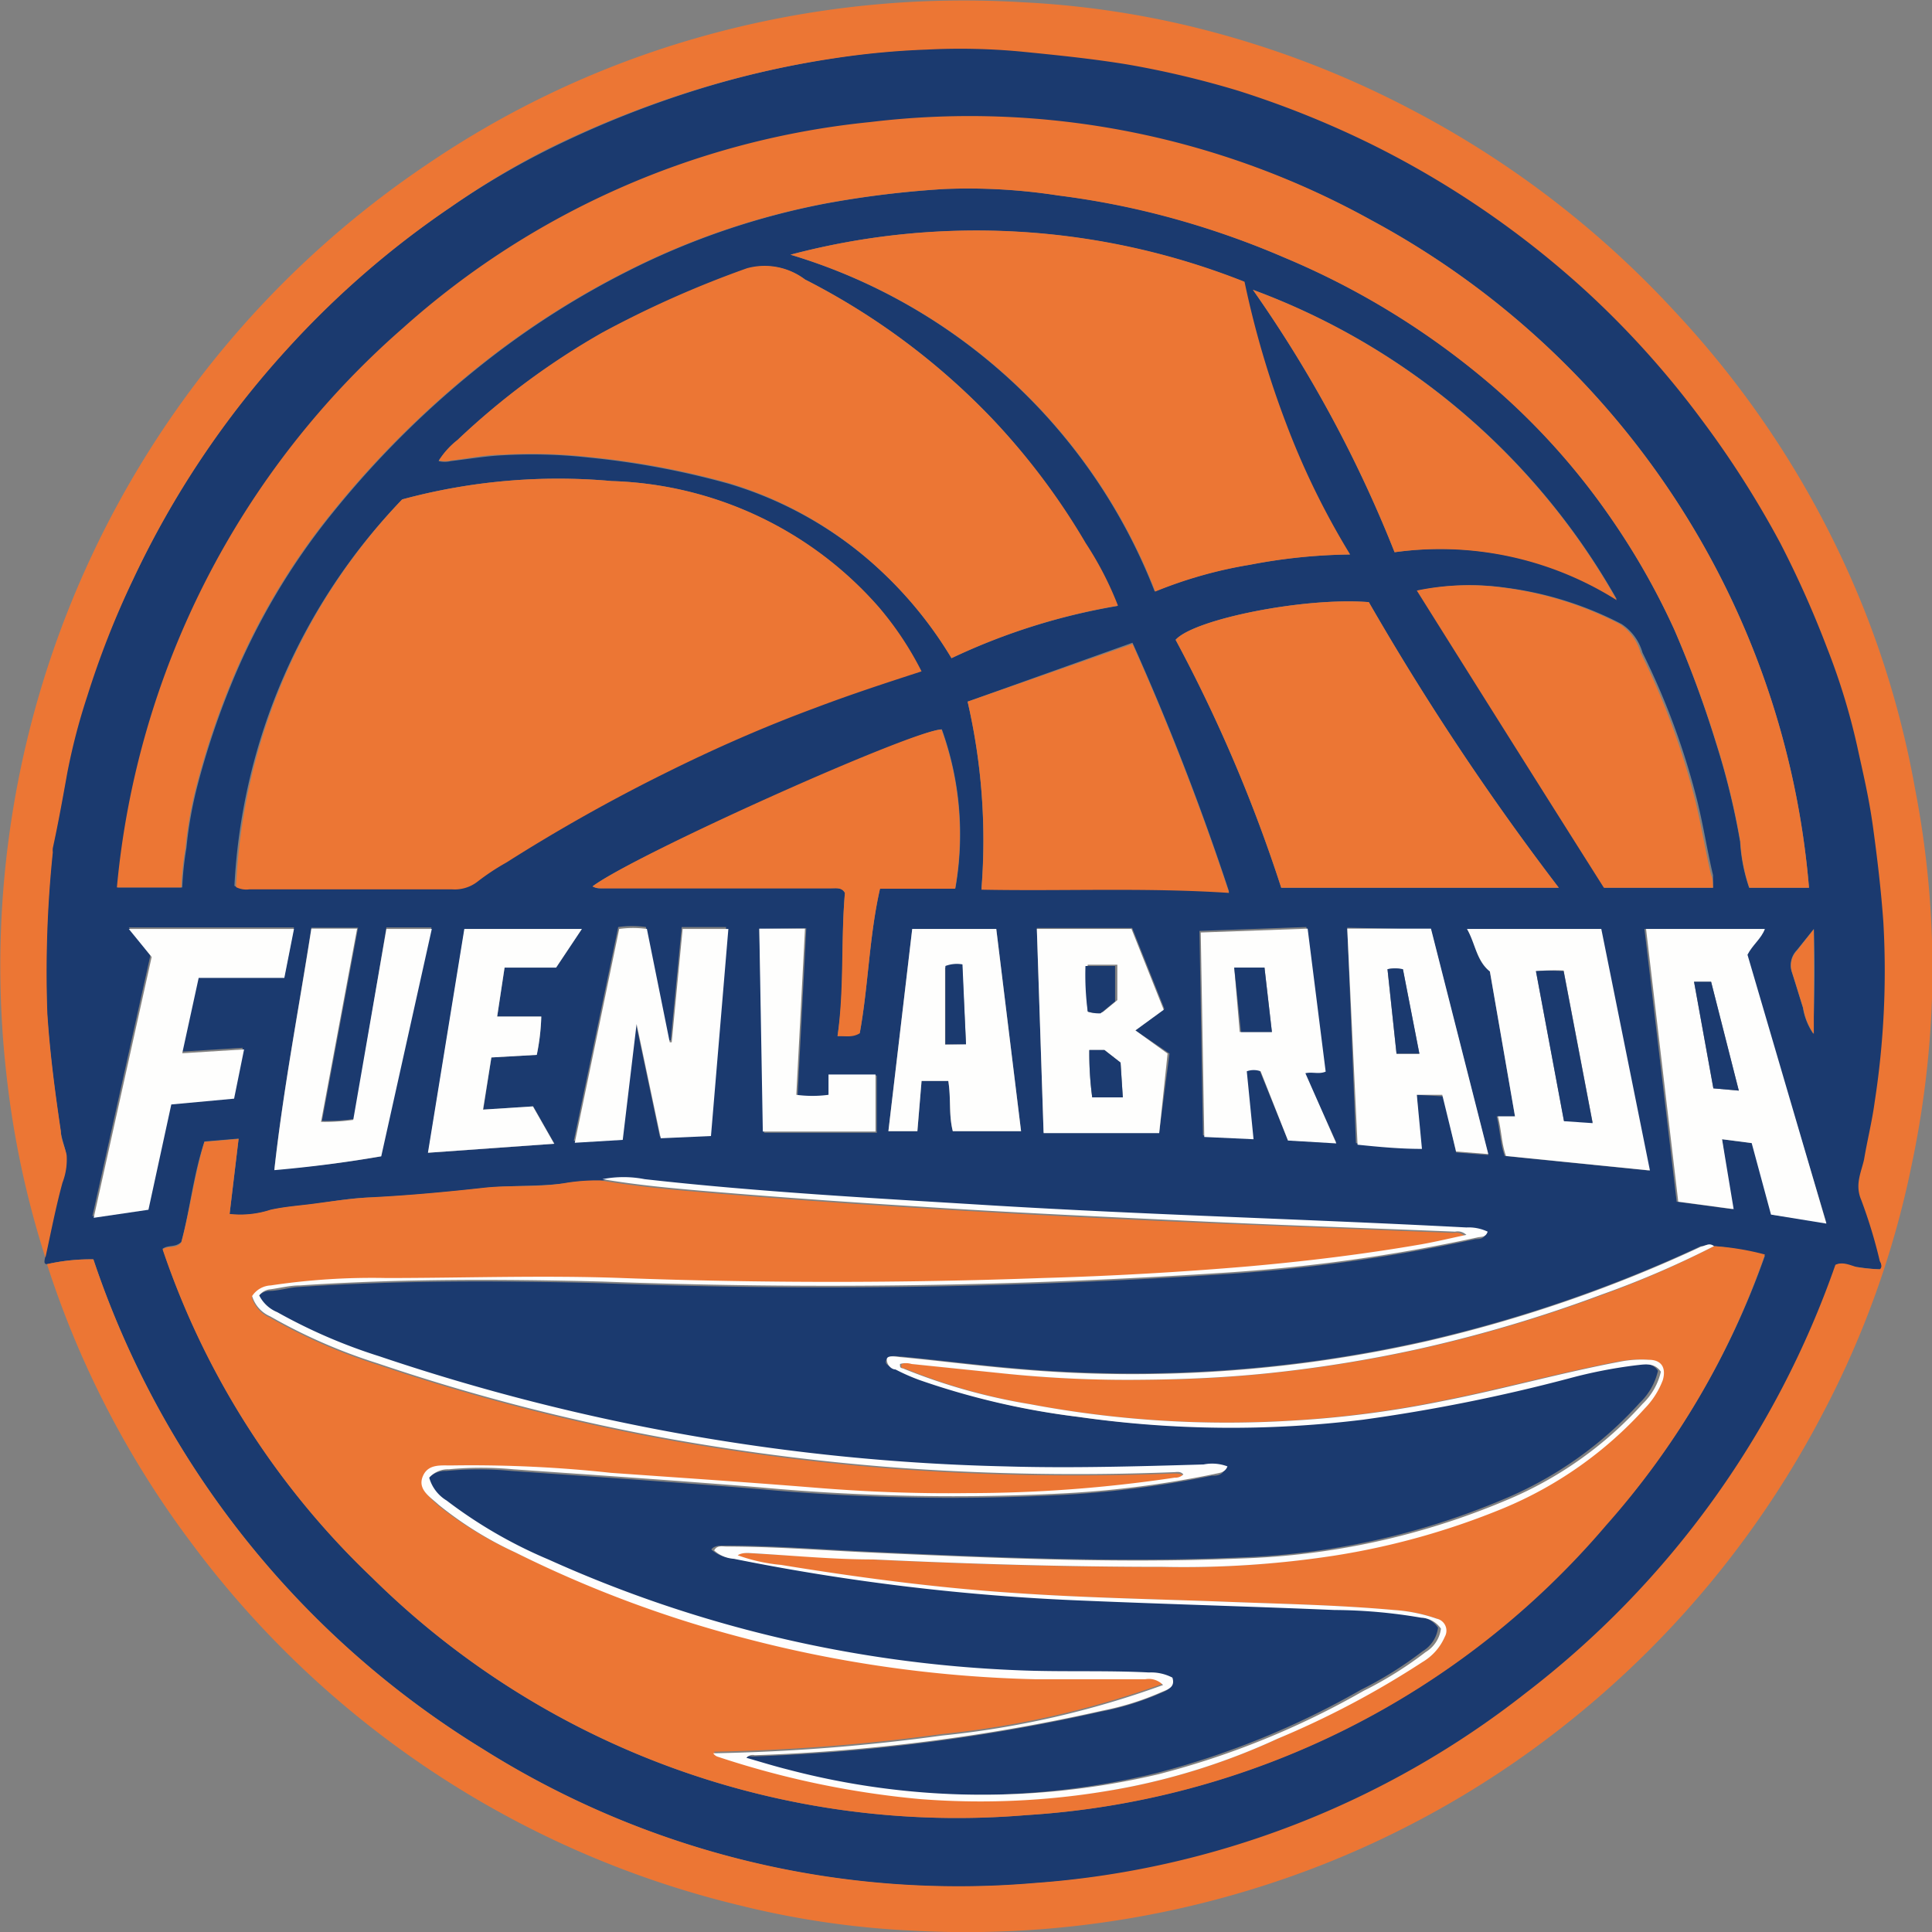
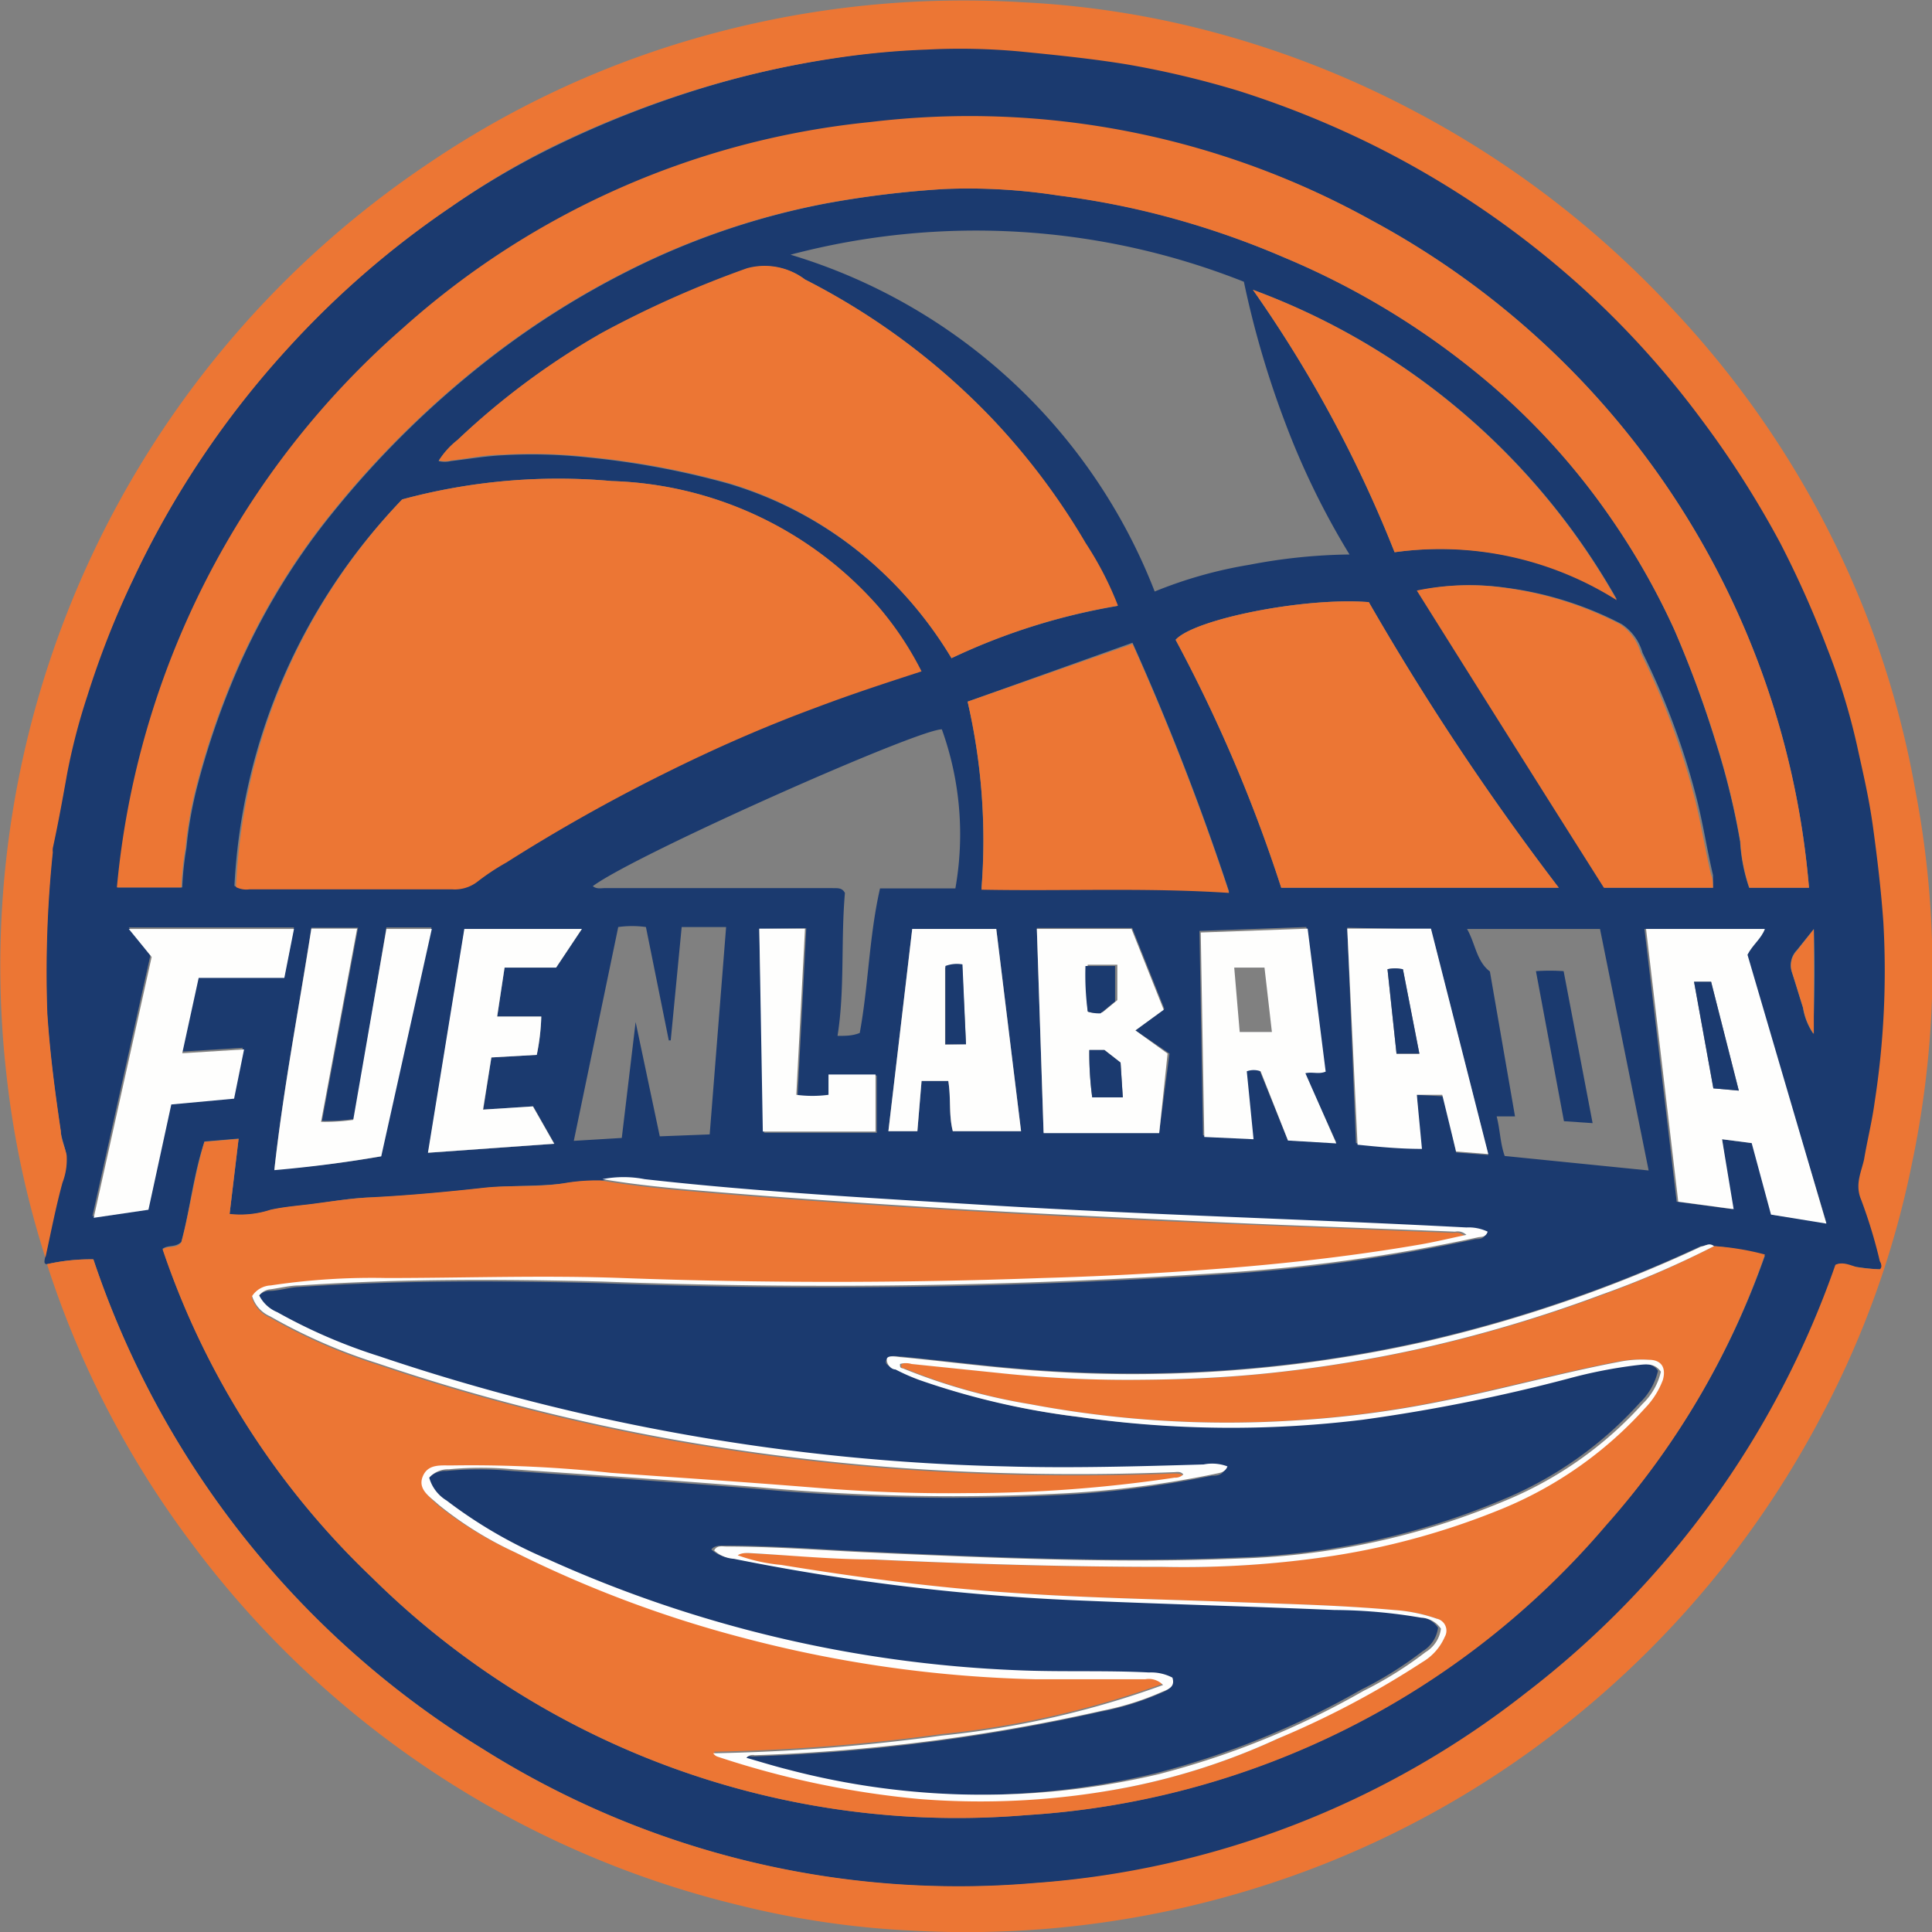
<svg xmlns="http://www.w3.org/2000/svg" width="60" height="60" viewBox="0 0 60 60">
  <rect x="0" y="0" width="60" height="60" fill="#808080" stroke="none" />
  <defs>
    <style>.cls-1{fill:#1b3a6f;}.cls-2{fill:#ec7634;}.cls-3{fill:#fefefd;}</style>
  </defs>
  <g id="Fuenlabrada">
    <path class="cls-1" d="M1.46,39.26c-.13,0-.06-.15-.06-.23.17-.78.32-1.56.53-2.33a2,2,0,0,0,.13-.85c-.05-.25-.15-.49-.18-.75-.18-1.21-.34-2.43-.42-3.66a36,36,0,0,1,.17-5,.57.57,0,0,1,0-.13c.17-.78.31-1.56.45-2.34a19.34,19.34,0,0,1,.62-2.41A28,28,0,0,1,4.13,18a28.71,28.71,0,0,1,4.75-7.13A28.36,28.36,0,0,1,14,6.43a25.15,25.15,0,0,1,3.13-1.84,31.48,31.48,0,0,1,5-1.95,29.09,29.09,0,0,1,3.87-.85,25.1,25.1,0,0,1,2.87-.27,20.26,20.26,0,0,1,2.91.06c1.11.11,2.21.22,3.31.4a29,29,0,0,1,3.43.83,29.58,29.58,0,0,1,4.09,1.64,28.85,28.85,0,0,1,6.77,4.64,28.18,28.18,0,0,1,3.5,3.9,30.07,30.07,0,0,1,2.44,3.88,31.52,31.52,0,0,1,1.45,3.25,20.53,20.53,0,0,1,.94,3.07c.18.83.38,1.66.49,2.51s.25,2,.32,2.95a26.58,26.58,0,0,1-.27,5.57c-.08.6-.23,1.19-.33,1.79-.07.4-.29.78-.09,1.25a15.59,15.59,0,0,1,.58,1.91c0,.08.06.18,0,.25a5.49,5.49,0,0,1-.72-.07c-.23,0-.44-.17-.66-.07a28.62,28.62,0,0,1-9.54,13.3,27.91,27.91,0,0,1-15.27,5.9A27.72,27.72,0,0,1,15,54.32,28.41,28.41,0,0,1,2.9,39.11,6.12,6.12,0,0,0,1.46,39.26Zm51.77-.56c-.15-.11-.28,0-.41,0a43.11,43.11,0,0,1-8.45,2.92,41.37,41.37,0,0,1-12.89.87c-1.16-.1-2.32-.25-3.48-.36-.16,0-.34-.07-.46.09s.16.24.27.29a6.31,6.31,0,0,0,.75.33A23.66,23.66,0,0,0,33.47,44a33.44,33.44,0,0,0,8.77.06,53.52,53.52,0,0,0,6.39-1.28,14.85,14.85,0,0,1,2.09-.41c.28,0,.57-.09.77.2a2,2,0,0,1-.57,1,11.79,11.79,0,0,1-4.25,3,23,23,0,0,1-8.21,1.8c-3.81.16-7.63,0-11.44-.18-1.51-.07-3-.19-4.54-.19-.14,0-.3,0-.39.12a1,1,0,0,0,.61.26,68.61,68.61,0,0,0,10.88,1.3c2.59.11,5.18.18,7.77.29a16.32,16.32,0,0,1,2.7.24.78.78,0,0,1,.61.34,1,1,0,0,1-.48.73,11.63,11.63,0,0,1-1.92,1.2,25.76,25.76,0,0,1-6.37,2.59A23.76,23.76,0,0,1,24.4,55c-.44-.11-.86-.24-1.31-.37a.26.26,0,0,1,.26-.08,58,58,0,0,0,10.82-1.39A8.66,8.66,0,0,0,36,52.6c.18-.08.44-.14.34-.45a1.44,1.44,0,0,0-.73-.16c-1.36,0-2.73,0-4.1-.07a39.15,39.15,0,0,1-14.55-3.44,14.45,14.45,0,0,1-3.16-1.83,1.21,1.21,0,0,1-.54-.71.78.78,0,0,1,.61-.26,10.7,10.7,0,0,1,2,0c2.55.18,5.1.35,7.65.56a65.56,65.56,0,0,0,9.19.2,31.35,31.35,0,0,0,4.92-.61c.15,0,.34,0,.42-.24a1.35,1.35,0,0,0-.74-.06c-2,.07-4.1.12-6.15.06a65.35,65.35,0,0,1-19.45-3.42A16.77,16.77,0,0,1,8.56,40.8,1.09,1.09,0,0,1,8,40.28a.49.49,0,0,1,.35-.19c.3,0,.6-.1.91-.12,3.13-.21,6.27-.2,9.4-.12a187.1,187.1,0,0,0,19.24-.27,52.9,52.9,0,0,0,7.93-1.1c.11,0,.26,0,.32-.18a1.37,1.37,0,0,0-.66-.13c-4.94-.26-9.88-.39-14.82-.69-3.57-.22-7.14-.41-10.7-.81a3.4,3.4,0,0,0-1.31,0,5.93,5.93,0,0,0-1.11.08c-.82.1-1.64.06-2.46.14-1.17.13-2.34.24-3.51.3-.61,0-1.22.12-1.82.2-.45.06-.91.09-1.36.19a3,3,0,0,1-1.27.13l.28-2.35-1.06.09C6,36.5,5.9,37.58,5.63,38.57c-.19.18-.39.08-.58.21A25.19,25.19,0,0,0,11.56,49a25.84,25.84,0,0,0,20.3,7.37,25.71,25.71,0,0,0,18-9A25,25,0,0,0,54.81,39,8.11,8.11,0,0,0,53.23,38.7ZM12.49,15.51a18.66,18.66,0,0,0-5.21,12,.7.7,0,0,0,.41.07c2.1,0,4.21,0,6.31,0a1.15,1.15,0,0,0,.78-.24,7.22,7.22,0,0,1,.89-.59,53.78,53.78,0,0,1,5-2.81c1.51-.73,3-1.4,4.61-2,1.08-.41,2.18-.77,3.29-1.13a10,10,0,0,0-1.33-2A11.48,11.48,0,0,0,19,14.94,18.55,18.55,0,0,0,12.49,15.51ZM56.18,27.57A26,26,0,0,0,42.59,6.84a25.68,25.68,0,0,0-15.53-3,25.56,25.56,0,0,0-14.52,6.4A26.26,26.26,0,0,0,3.66,27.56h2a9.85,9.85,0,0,1,.13-1.23,12.5,12.5,0,0,1,.36-2,24.62,24.62,0,0,1,1-3,21.14,21.14,0,0,1,3.21-5.44,29.55,29.55,0,0,1,4.89-4.79,26.41,26.41,0,0,1,4.27-2.69,23.26,23.26,0,0,1,6.13-2.09,30.47,30.47,0,0,1,3.69-.45,18.2,18.2,0,0,1,3.54.2,25.38,25.38,0,0,1,3.15.6A26.55,26.55,0,0,1,39.89,8a24.33,24.33,0,0,1,6.38,3.91A21.6,21.6,0,0,1,50,16.05a22.37,22.37,0,0,1,2,3.51,34.35,34.35,0,0,1,1.29,3.51,22.91,22.91,0,0,1,.75,3.07,5.41,5.41,0,0,0,.28,1.43ZM29.55,20.44a19.65,19.65,0,0,1,5.15-1.62,10.37,10.37,0,0,0-1-1.94A21.08,21.08,0,0,0,30.81,13,21.55,21.55,0,0,0,25,8.68a2.07,2.07,0,0,0-1.81-.33,31.87,31.87,0,0,0-4.5,2,23.23,23.23,0,0,0-4.49,3.33,2.53,2.53,0,0,0-.58.64.81.81,0,0,0,.38,0c.52-.06,1.05-.15,1.58-.18a16.24,16.24,0,0,1,2.7.07,25.53,25.53,0,0,1,4.34.81,11.9,11.9,0,0,1,4.73,2.7A12.5,12.5,0,0,1,29.55,20.44Zm-5-12.53A17.55,17.55,0,0,1,35.86,18.37a13.6,13.6,0,0,1,2.94-.83,17.34,17.34,0,0,1,3.11-.32,24.11,24.11,0,0,1-2-4.1,29.28,29.28,0,0,1-1.28-4.37A22.55,22.55,0,0,0,24.55,7.91ZM48.41,27.57a81.72,81.72,0,0,1-5.9-8.87c-2-.16-5.43.53-6,1.17a46.52,46.52,0,0,1,3.28,7.7Zm4.79,0c0-.16,0-.28,0-.39-.18-.76-.3-1.54-.49-2.31a22.9,22.9,0,0,0-1.7-4.6,1.58,1.58,0,0,0-.65-.89,10.77,10.77,0,0,0-3.61-1.13,7.89,7.89,0,0,0-2.69.09q2.88,4.69,5.77,9.23ZM30.05,21.79a19.13,19.13,0,0,1,.43,5.8c2.58.05,5.09-.07,7.69.1a80.39,80.39,0,0,0-3-7.73Zm-3.81,5.94c-.13,1.49,0,3-.23,4.44.26,0,.46,0,.69-.09.27-1.46.29-3,.63-4.49h2.34a9.62,9.62,0,0,0-.42-4.94c-.76,0-9.52,3.89-10.84,4.87.12.1.26.06.39.06h7C26,27.59,26.14,27.55,26.24,27.73ZM43.31,17.15a10.29,10.29,0,0,1,6.9,1.46A21.53,21.53,0,0,0,38.91,9,39.31,39.31,0,0,1,43.31,17.15ZM53.48,35.38l.94.12.6,2.22,1.7.25-2.5-8.32c.16-.31.43-.5.54-.8H51.07l1,8.47,1.72.23Zm-7-.71c.11.43.11.84.25,1.23l4.47.45-1.51-7.5H45.56c.26.45.29,1,.71,1.32l.78,4.5Zm-41.81-5-1.8,8.1,1.7-.25.71-3.27,1.95-.18.31-1.53-1.92.12.51-2.34H8.83l.3-1.52H4Zm17.37,5.56.51-6.44H21.17l-.34,3.52h-.06l-.71-3.52a3.1,3.1,0,0,0-.86,0l-1.38,6.64,1.49-.09.43-3.6h0l.75,3.55Zm-10.24.63,1.6-7.06H12L11,34.75a6.37,6.37,0,0,1-1,.06l1.12-6H9.67c-.39,2.5-.87,5-1.15,7.5C9.66,36.24,10.74,36.1,11.84,35.91ZM35.26,32l.9-.67-1-2.51H32.2l.21,6.34H36l.32-2.44Zm6.24,3.48-1-2.2c.22-.06.42,0,.63-.05l-.56-4.44-3.32.12.11,6.35,1.53.07-.21-2.11a.63.63,0,0,1,.43,0L40,35.42Zm.34-6.67.27,6.69c.68.07,1.32.12,2,.13L44,34l.84.05.38,1.74,1,.08-1.78-7ZM31.71,35.13l-.77-6.28H28.33l-.74,6.28h.9l.13-1.56h.83c.09.52,0,1,.14,1.56ZM18.07,28.85H14.43L13.3,35.8l3.92-.28-.66-1.16-1.55.1.25-1.62,1.41-.08a6.78,6.78,0,0,0,.14-1.19H15.44l.23-1.52h1.6Zm5.51,0,.15,6.33h3.5V33.4H25.77l0,.63a3.73,3.73,0,0,1-1,0l.27-5.2Zm32.75,0-.53.66a.67.67,0,0,0-.16.66c.12.37.23.74.35,1.12a2,2,0,0,0,.32.81C56.35,31,56.37,30,56.33,28.86Z" />
    <path class="cls-2" d="M1.46,39.26a6.12,6.12,0,0,1,1.44-.15A28.41,28.41,0,0,0,15,54.32a27.72,27.72,0,0,0,17.11,4.16,27.91,27.91,0,0,0,15.27-5.9A28.62,28.62,0,0,0,57,39.28c.22-.1.43,0,.66.07a5.49,5.49,0,0,0,.72.07c.08-.07.05-.17,0-.25a15.59,15.59,0,0,0-.58-1.91c-.2-.47,0-.85.09-1.25.1-.6.25-1.19.33-1.79a26.58,26.58,0,0,0,.27-5.57c-.07-1-.19-2-.32-2.95s-.31-1.68-.49-2.51a20.53,20.53,0,0,0-.94-3.07,31.52,31.52,0,0,0-1.45-3.25A30.07,30.07,0,0,0,52.82,13a28.18,28.18,0,0,0-3.5-3.9,28.85,28.85,0,0,0-6.77-4.64,29.58,29.58,0,0,0-4.09-1.64A29,29,0,0,0,35,2c-1.1-.18-2.2-.29-3.31-.4a20.26,20.26,0,0,0-2.91-.06,25.1,25.1,0,0,0-2.87.27,29.09,29.09,0,0,0-3.87.85,31.48,31.48,0,0,0-5,1.95A25.15,25.15,0,0,0,14,6.43a28.36,28.36,0,0,0-5.07,4.4A28.71,28.71,0,0,0,4.13,18a28,28,0,0,0-1.42,3.62A19.34,19.34,0,0,0,2.09,24c-.14.78-.28,1.56-.45,2.34a.57.57,0,0,0,0,.13,36,36,0,0,0-.17,5c.08,1.23.24,2.45.42,3.66,0,.26.13.5.18.75a2,2,0,0,1-.13.85c-.21.77-.36,1.55-.53,2.33A29,29,0,0,1,.2,33.37,30,30,0,0,1,13.27,5.1,29.15,29.15,0,0,1,21,1.37,30.09,30.09,0,0,1,31.75.07a28.23,28.23,0,0,1,5.19.74,29.68,29.68,0,0,1,7,2.65A30,30,0,0,1,52,9.66,29.55,29.55,0,0,1,57.92,19a28.79,28.79,0,0,1,1.56,5.53A29.44,29.44,0,0,1,60,31a30.05,30.05,0,0,1-.63,5.17,28.9,28.9,0,0,1-2.78,7.76,30,30,0,0,1-7.75,9.45,29.61,29.61,0,0,1-8.24,4.71,30.28,30.28,0,0,1-12.22,1.87A27.48,27.48,0,0,1,23,59.18,29.93,29.93,0,0,1,5.93,47.9,29.35,29.35,0,0,1,1.46,39.26Z" />
    <path class="cls-2" d="M53.23,38.7a8.11,8.11,0,0,1,1.58.26,25,25,0,0,1-4.93,8.41,25.71,25.71,0,0,1-18,9A25.84,25.84,0,0,1,11.56,49a25.19,25.19,0,0,1-6.51-10.2c.19-.13.39,0,.58-.21.27-1,.4-2.07.72-3.13l1.06-.09L7.13,37.7a3,3,0,0,0,1.27-.13c.45-.1.91-.13,1.36-.19.6-.08,1.21-.17,1.82-.2,1.17-.06,2.34-.17,3.51-.3.82-.08,1.64,0,2.46-.14a5.93,5.93,0,0,1,1.11-.08c1.06.18,2.13.28,3.2.37,2.47.21,4.94.38,7.41.53s5.15.29,7.73.4,5.43.22,8.14.33a.39.39,0,0,1,.35.1c-.48.1-.93.21-1.38.29-1.79.31-3.6.53-5.41.69-2.12.18-4.25.3-6.37.36-4.36.12-8.72.12-13.07,0-2.44-.09-4.87,0-7.31,0a21.17,21.17,0,0,0-3.55.23.73.73,0,0,0-.58.33,1,1,0,0,0,.56.63,17.09,17.09,0,0,0,3.34,1.46,63.5,63.5,0,0,0,9.21,2.37,70.16,70.16,0,0,0,7.06.88,77,77,0,0,0,8.46.13c.1,0,.22,0,.31.07a.35.35,0,0,1-.27.1,43.29,43.29,0,0,1-6.43.48c-1.58,0-3.16,0-4.75-.17-2.1-.17-4.22-.31-6.33-.46a40.26,40.26,0,0,0-4.91-.23c-.34,0-.78,0-.93.34s.23.64.49.88A11.27,11.27,0,0,0,16,48.21a36.56,36.56,0,0,0,7.16,2.62,38.91,38.91,0,0,0,9,1.27c1.14,0,2.29,0,3.43,0a.61.61,0,0,1,.55.18,28.42,28.42,0,0,1-6.87,1.57,60.11,60.11,0,0,1-7.1.55.27.27,0,0,0,.12.1,28,28,0,0,0,6.28,1.32A24,24,0,0,0,35,55.51,20.56,20.56,0,0,0,39.67,54a27.84,27.84,0,0,0,4.42-2.41,1.69,1.69,0,0,0,.7-.79.38.38,0,0,0-.25-.56A5.07,5.07,0,0,0,43.21,50c-1.77-.16-3.55-.19-5.32-.26-2.16-.08-4.32-.12-6.48-.27-2.43-.16-4.84-.48-7.23-.87a5.37,5.37,0,0,1-1.35-.3c.11-.12.23-.08.33-.07,1.29.07,2.58.15,3.87.2,3,.14,6,.24,9,.23a30.79,30.79,0,0,0,5.34-.35,23.19,23.19,0,0,0,5.24-1.47A12.24,12.24,0,0,0,51,43.74a2.54,2.54,0,0,0,.56-.88c.11-.38,0-.6-.43-.63a3.49,3.49,0,0,0-.91.06c-1.84.35-3.65.86-5.49,1.22a32.5,32.5,0,0,1-4.7.61A32.92,32.92,0,0,1,32,43.61a18.28,18.28,0,0,1-3.9-1.11c-.06,0-.14,0-.1-.14a.63.63,0,0,1,.36,0l2.91.3a37.32,37.32,0,0,0,4.23.19c1.34,0,2.67-.07,4-.21a42,42,0,0,0,4.62-.75,43.09,43.09,0,0,0,5.68-1.69A29,29,0,0,0,53.23,38.7Z" />
    <path class="cls-2" d="M12.49,15.51A18.55,18.55,0,0,1,19,14.94a11.48,11.48,0,0,1,8.29,3.91,10,10,0,0,1,1.33,2c-1.11.36-2.21.72-3.29,1.13-1.57.58-3.1,1.25-4.61,2a53.78,53.78,0,0,0-5,2.81,7.22,7.22,0,0,0-.89.59,1.15,1.15,0,0,1-.78.24c-2.1,0-4.21,0-6.31,0a.7.7,0,0,1-.41-.07A18.66,18.66,0,0,1,12.49,15.51Z" />
    <path class="cls-2" d="M56.18,27.57H54.33a5.41,5.41,0,0,1-.28-1.43,22.91,22.91,0,0,0-.75-3.07A34.35,34.35,0,0,0,52,19.56a22.37,22.37,0,0,0-2-3.51,21.6,21.6,0,0,0-3.77-4.16A24.33,24.33,0,0,0,39.89,8,26.55,26.55,0,0,0,36,6.67a25.38,25.38,0,0,0-3.15-.6,18.2,18.2,0,0,0-3.54-.2,30.47,30.47,0,0,0-3.69.45,23.26,23.26,0,0,0-6.13,2.09,26.41,26.41,0,0,0-4.27,2.69,29.55,29.55,0,0,0-4.89,4.79,21.14,21.14,0,0,0-3.21,5.44,24.62,24.62,0,0,0-1,3,12.5,12.5,0,0,0-.36,2,9.85,9.85,0,0,0-.13,1.23h-2a26.26,26.26,0,0,1,8.88-17.37,25.56,25.56,0,0,1,14.52-6.4A25.68,25.68,0,0,1,42.59,6.84,26,26,0,0,1,56.18,27.57Z" />
    <path class="cls-2" d="M29.55,20.44a12.5,12.5,0,0,0-2.19-2.71A11.9,11.9,0,0,0,22.63,15a25.53,25.53,0,0,0-4.34-.81,16.24,16.24,0,0,0-2.7-.07c-.53,0-1.06.12-1.58.18a.81.81,0,0,1-.38,0,2.53,2.53,0,0,1,.58-.64,23.23,23.23,0,0,1,4.49-3.33,31.87,31.87,0,0,1,4.5-2A2.07,2.07,0,0,1,25,8.68,21.55,21.55,0,0,1,30.81,13a21.08,21.08,0,0,1,2.91,3.87,10.37,10.37,0,0,1,1,1.94A19.65,19.65,0,0,0,29.55,20.44Z" />
-     <path class="cls-2" d="M24.55,7.91a22.55,22.55,0,0,1,14.1.84,29.28,29.28,0,0,0,1.28,4.37,24.11,24.11,0,0,0,2,4.1,17.34,17.34,0,0,0-3.11.32,13.6,13.6,0,0,0-2.94.83A17.55,17.55,0,0,0,24.55,7.91Z" />
    <path class="cls-2" d="M48.41,27.57H39.79a46.52,46.52,0,0,0-3.28-7.7c.57-.64,4-1.33,6-1.17A81.72,81.72,0,0,0,48.41,27.57Z" />
    <path class="cls-3" d="M53.23,38.7a29,29,0,0,1-3.48,1.5,43.09,43.09,0,0,1-5.68,1.69,42,42,0,0,1-4.62.75c-1.33.14-2.66.2-4,.21a37.32,37.32,0,0,1-4.23-.19l-2.91-.3a.63.63,0,0,0-.36,0c0,.1,0,.12.1.14A18.28,18.28,0,0,0,32,43.61a32.92,32.92,0,0,0,8.11.51,32.5,32.5,0,0,0,4.7-.61c1.84-.36,3.65-.87,5.49-1.22a3.49,3.49,0,0,1,.91-.06c.39,0,.54.25.43.63a2.54,2.54,0,0,1-.56.88,12.24,12.24,0,0,1-4.39,3.1,23.19,23.19,0,0,1-5.24,1.47,30.79,30.79,0,0,1-5.34.35c-3,0-6-.09-9-.23-1.29,0-2.58-.13-3.87-.2-.1,0-.22,0-.33.07a5.37,5.37,0,0,0,1.35.3c2.39.39,4.8.71,7.23.87,2.16.15,4.32.19,6.48.27,1.77.07,3.55.1,5.32.26a5.07,5.07,0,0,1,1.33.27.38.38,0,0,1,.25.56,1.69,1.69,0,0,1-.7.79A27.84,27.84,0,0,1,39.67,54,20.56,20.56,0,0,1,35,55.51a24,24,0,0,1-6.45.36,28,28,0,0,1-6.28-1.32.27.27,0,0,1-.12-.1,60.11,60.11,0,0,0,7.1-.55,28.42,28.42,0,0,0,6.87-1.57.61.61,0,0,0-.55-.18c-1.14,0-2.29,0-3.43,0a38.91,38.91,0,0,1-9-1.27A36.56,36.56,0,0,1,16,48.21a11.27,11.27,0,0,1-2.38-1.48c-.26-.24-.66-.47-.49-.88s.59-.33.93-.34a40.26,40.26,0,0,1,4.91.23c2.11.15,4.23.29,6.33.46,1.59.13,3.17.19,4.75.17a43.29,43.29,0,0,0,6.43-.48.35.35,0,0,0,.27-.1c-.09-.11-.21-.07-.31-.07A77,77,0,0,1,28,45.59a70.16,70.16,0,0,1-7.06-.88,63.5,63.5,0,0,1-9.21-2.37,17.09,17.09,0,0,1-3.34-1.46,1,1,0,0,1-.56-.63.73.73,0,0,1,.58-.33A21.17,21.17,0,0,1,12,39.69c2.44,0,4.87-.09,7.31,0,4.35.16,8.71.16,13.07,0,2.12-.06,4.25-.18,6.37-.36,1.81-.16,3.62-.38,5.41-.69.45-.08.9-.19,1.38-.29a.39.39,0,0,0-.35-.1c-2.71-.11-5.43-.2-8.14-.33s-5.15-.24-7.73-.4-4.94-.32-7.41-.53c-1.07-.09-2.14-.19-3.2-.37a3.4,3.4,0,0,1,1.31,0c3.56.4,7.13.59,10.7.81,4.94.3,9.88.43,14.82.69a1.37,1.37,0,0,1,.66.13c-.06.19-.21.15-.32.18a52.9,52.9,0,0,1-7.93,1.1,187.1,187.1,0,0,1-19.24.27c-3.13-.08-6.27-.09-9.4.12-.31,0-.61.08-.91.12a.49.49,0,0,0-.35.19,1.09,1.09,0,0,0,.56.52,16.77,16.77,0,0,0,3.17,1.37,65.35,65.35,0,0,0,19.45,3.42c2,.06,4.1,0,6.15-.06a1.35,1.35,0,0,1,.74.06c-.08.21-.27.2-.42.24a31.35,31.35,0,0,1-4.92.61,65.56,65.56,0,0,1-9.19-.2c-2.55-.21-5.1-.38-7.65-.56a10.7,10.7,0,0,0-2,0,.78.78,0,0,0-.61.26,1.21,1.21,0,0,0,.54.71,14.45,14.45,0,0,0,3.16,1.83,39.15,39.15,0,0,0,14.55,3.44c1.37.06,2.74,0,4.1.07a1.44,1.44,0,0,1,.73.16c.1.31-.16.37-.34.45a8.66,8.66,0,0,1-1.81.57,58,58,0,0,1-10.82,1.39.26.26,0,0,0-.26.08c.45.13.87.26,1.31.37a23.76,23.76,0,0,0,11.49.14,25.76,25.76,0,0,0,6.37-2.59,11.63,11.63,0,0,0,1.92-1.2,1,1,0,0,0,.48-.73.78.78,0,0,0-.61-.34,16.32,16.32,0,0,0-2.7-.24c-2.59-.11-5.18-.18-7.77-.29a68.61,68.61,0,0,1-10.88-1.3,1,1,0,0,1-.61-.26c.09-.17.25-.12.39-.12,1.51,0,3,.12,4.54.19,3.81.17,7.63.34,11.44.18a23,23,0,0,0,8.21-1.8,11.79,11.79,0,0,0,4.25-3,2,2,0,0,0,.57-1c-.2-.29-.49-.23-.77-.2a14.85,14.85,0,0,0-2.09.41,53.52,53.52,0,0,1-6.39,1.28A33.44,33.44,0,0,1,33.47,44a23.66,23.66,0,0,1-4.91-1.14,6.31,6.31,0,0,1-.75-.33c-.11,0-.25-.11-.27-.29s.3-.1.46-.09c1.16.11,2.32.26,3.48.36a41.37,41.37,0,0,0,12.89-.87,43.11,43.11,0,0,0,8.45-2.92C53,38.68,53.08,38.59,53.23,38.7Z" />
    <path class="cls-2" d="M53.2,27.57H49.81Q46.92,23,44,18.34a7.89,7.89,0,0,1,2.69-.09,10.77,10.77,0,0,1,3.61,1.13,1.58,1.58,0,0,1,.65.89,22.9,22.9,0,0,1,1.7,4.6c.19.77.31,1.55.49,2.31C53.2,27.29,53.19,27.41,53.2,27.57Z" />
    <path class="cls-2" d="M30.05,21.79,35.17,20a80.39,80.39,0,0,1,3,7.73c-2.6-.17-5.11-.05-7.69-.1A19.13,19.13,0,0,0,30.05,21.79Z" />
-     <path class="cls-2" d="M26.24,27.73c-.1-.18-.28-.14-.45-.14h-7c-.13,0-.27,0-.39-.06,1.32-1,10.08-4.92,10.84-4.87a9.62,9.62,0,0,1,.42,4.94H27.33c-.34,1.5-.36,3-.63,4.49-.23.14-.43.08-.69.09C26.22,30.69,26.11,29.22,26.24,27.73Z" />
    <path class="cls-2" d="M43.31,17.15A39.31,39.31,0,0,0,38.91,9a21.53,21.53,0,0,1,11.3,9.64A10.29,10.29,0,0,0,43.31,17.15Z" />
    <path class="cls-3" d="M53.48,35.38l.36,2.17-1.72-.23-1-8.47h3.69c-.11.3-.38.49-.54.8L56.72,38,55,37.72l-.6-2.22ZM54,33.87l-.86-3.38h-.53l.6,3.31Z" />
-     <path class="cls-3" d="M46.52,34.67h.53l-.78-4.5c-.42-.34-.45-.87-.71-1.32h4.17l1.51,7.5-4.47-.45C46.63,35.51,46.63,35.1,46.52,34.67Zm1.18-4.51.87,4.64.89.06-.9-4.72A6.25,6.25,0,0,0,47.7,30.16Z" />
    <path class="cls-3" d="M4.71,29.72,4,28.85H9.13l-.3,1.52H6.17l-.51,2.34,1.92-.12-.31,1.53-1.95.18-.71,3.27-1.7.25Z" />
-     <path class="cls-3" d="M22.08,35.28l-1.56.07-.75-3.55h0l-.43,3.6-1.49.09,1.38-6.64a3.1,3.1,0,0,1,.86,0l.71,3.52h.06l.34-3.52h1.42Z" />
    <path class="cls-3" d="M11.84,35.91c-1.1.19-2.18.33-3.32.43.28-2.54.76-5,1.15-7.5h1.42l-1.12,6a6.37,6.37,0,0,0,1-.06L12,28.85h1.41Z" />
    <path class="cls-3" d="M35.26,32l1,.72L36,35.19H32.41l-.21-6.34h2.94l1,2.51ZM34.8,33l-.5-.39h-.47a10.27,10.27,0,0,0,.09,1.47h.95Zm-1-1.57a1,1,0,0,0,.45,0l.45-.37,0-1.1h-.92A8.65,8.65,0,0,0,33.78,31.41Z" />
    <path class="cls-3" d="M41.5,35.51,40,35.42l-.85-2.15a.63.63,0,0,0-.43,0l.21,2.11-1.53-.07-.11-6.35,3.32-.12.56,4.44c-.21.09-.41,0-.63.05Zm-3-3.46h1l-.23-2h-.94Z" />
    <path class="cls-3" d="M41.84,28.84h2.6l1.78,7-1-.08L44.79,34,44,34l.16,1.68c-.68,0-1.32-.06-2-.13Zm1.25,1.26.28,2.63h.71l-.51-2.62A1.1,1.1,0,0,0,43.09,30.1Z" />
    <path class="cls-3" d="M31.71,35.13H29.59c-.13-.52-.05-1-.14-1.56h-.83l-.13,1.56h-.9l.74-6.28h2.61ZM30,32.43,29.88,30a1,1,0,0,0-.53.05v2.39Z" />
    <path class="cls-3" d="M18.07,28.85l-.8,1.2h-1.6l-.23,1.52h1.37a6.78,6.78,0,0,1-.14,1.19l-1.41.08L15,34.46l1.55-.1.66,1.16-3.92.28,1.13-6.95Z" />
    <path class="cls-3" d="M23.58,28.84H25L24.73,34a3.73,3.73,0,0,0,1,0l0-.63h1.46v1.77h-3.5Z" />
    <path class="cls-2" d="M56.33,28.86c0,1.12,0,2.14,0,3.25A2,2,0,0,1,56,31.3c-.12-.38-.23-.75-.35-1.12a.67.67,0,0,1,.16-.66Z" />
    <path class="cls-1" d="M54,33.87l-.79-.07-.6-3.31h.53Z" />
    <path class="cls-1" d="M47.7,30.16a6.25,6.25,0,0,1,.86,0l.9,4.72-.89-.06Z" />
    <path class="cls-1" d="M34.8,33l.07,1.08h-.95a10.27,10.27,0,0,1-.09-1.47h.47Z" />
    <path class="cls-1" d="M33.78,31.41A8.65,8.65,0,0,1,33.71,30h.92l0,1.1-.45.37A1,1,0,0,1,33.78,31.41Z" />
-     <path class="cls-1" d="M38.54,32.05l-.21-2h.94l.23,2Z" />
    <path class="cls-1" d="M43.09,30.1a1.1,1.1,0,0,1,.48,0l.51,2.62h-.71Z" />
    <path class="cls-1" d="M30,32.43h-.64V30a1,1,0,0,1,.53-.05Z" />
  </g>
</svg>